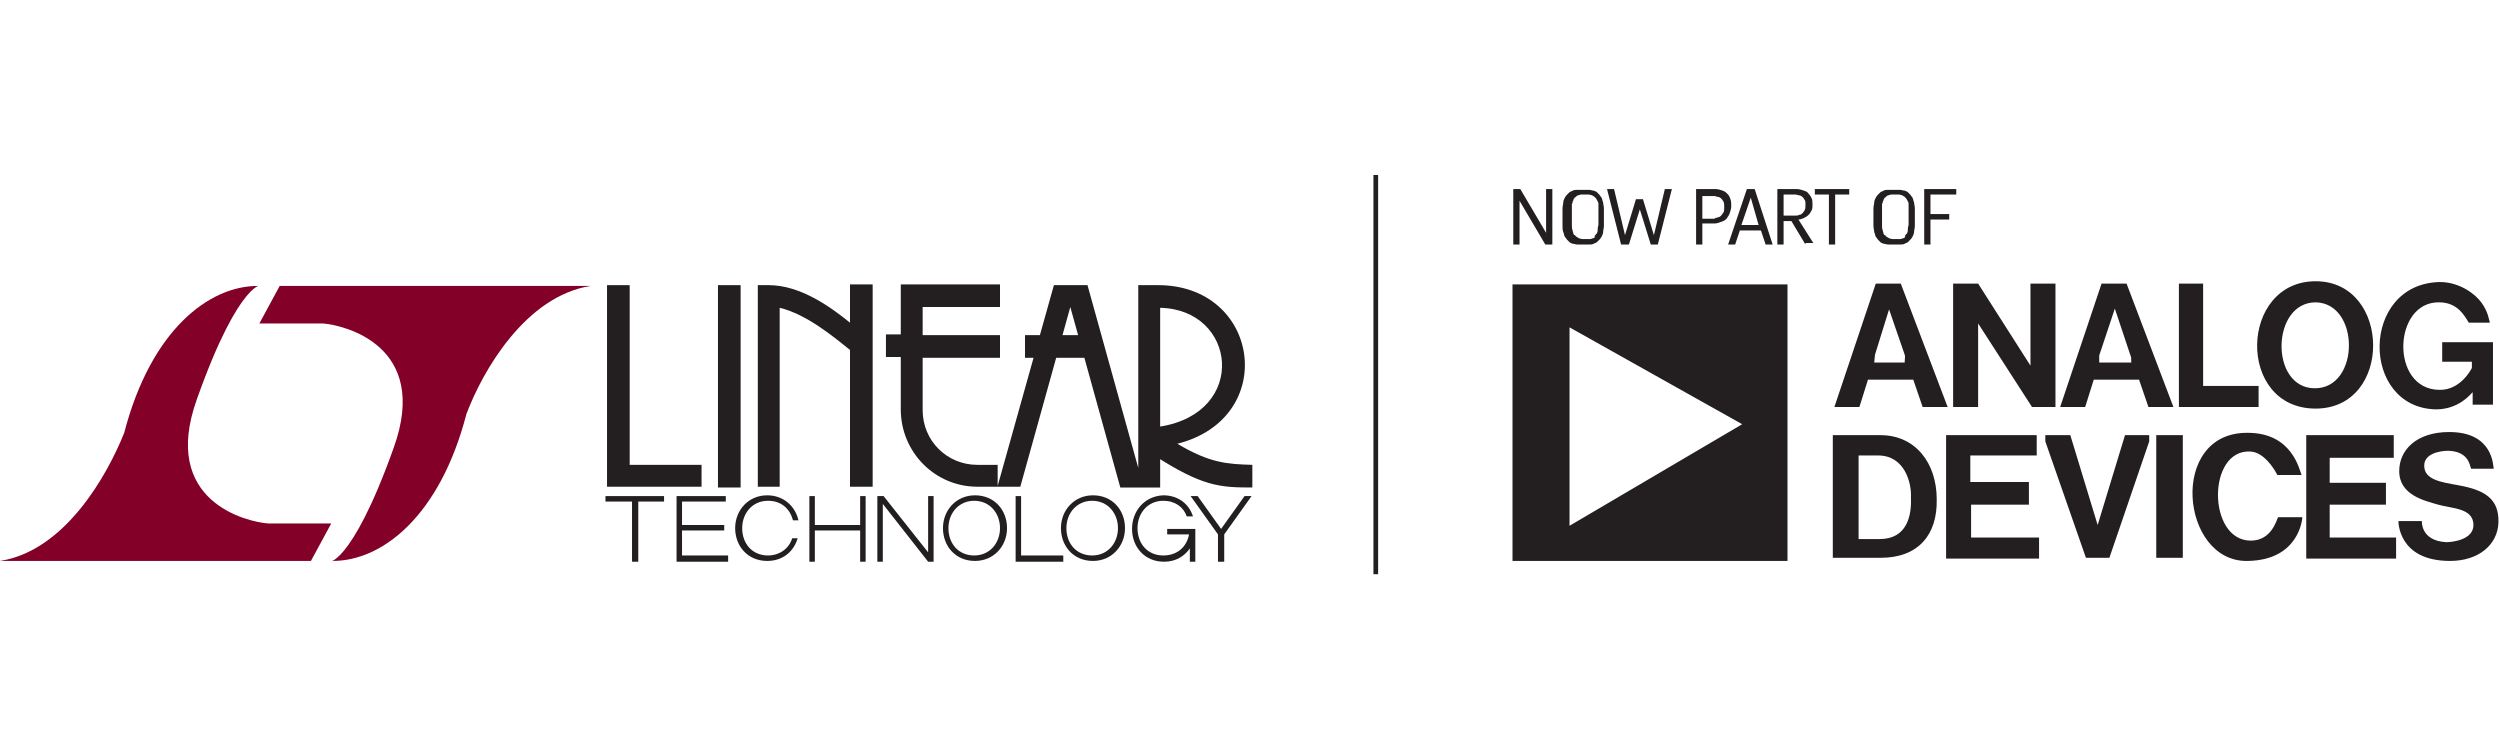
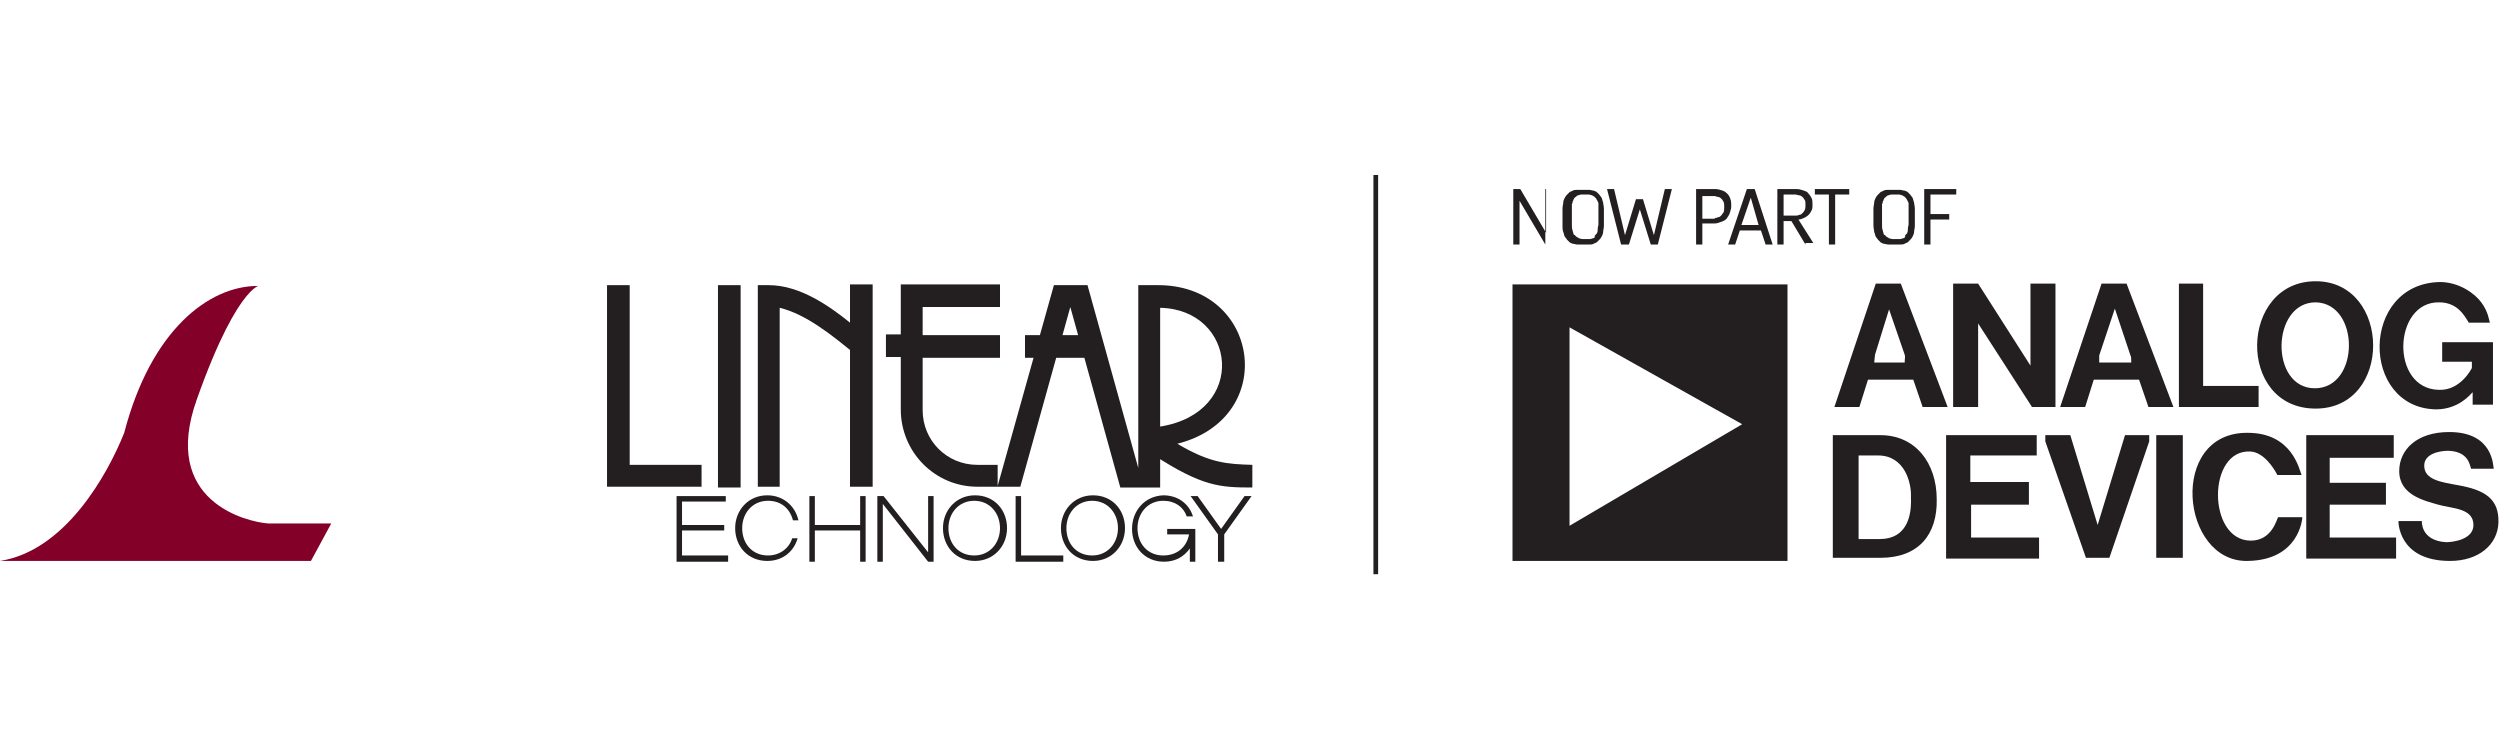
<svg xmlns="http://www.w3.org/2000/svg" id="Layer_1" style="enable-background:new 0 0 320 96;" version="1.1" viewBox="0 0 320 96" x="0px" xml:space="preserve" y="0px">
  <style type="text/css">
	.st0{fill:#231F20;}
	.st1{fill:#830029;}
</style>
  <g>
    <g id="Live_Text_3_">
-       <path class="st0" d="M197.8,31.3l-3.3-5.6v5.6h-0.8v-7.1h0.9l3.3,5.6v-5.6h0.8v7.1H197.8z" />
+       <path class="st0" d="M197.8,31.3l-3.3-5.6v5.6h-0.8v-7.1h0.9l3.3,5.6v-5.6h0.8H197.8z" />
      <path class="st0" d="M204.7,30.7c-0.1,0.1-0.2,0.2-0.3,0.3c-0.1,0.1-0.3,0.1-0.4,0.2c-0.2,0.1-0.4,0.1-0.6,0.1c-0.2,0-0.5,0-0.8,0    c-0.3,0-0.5,0-0.7,0c-0.2,0-0.4-0.1-0.6-0.1c-0.2-0.1-0.3-0.1-0.4-0.2c-0.1-0.1-0.2-0.2-0.3-0.3c-0.1-0.1-0.2-0.3-0.3-0.4    s-0.1-0.4-0.2-0.6s-0.1-0.5-0.1-0.8c0-0.3,0-0.7,0-1.1c0-0.4,0-0.8,0-1.1c0-0.3,0.1-0.6,0.1-0.8c0-0.2,0.1-0.4,0.2-0.6    s0.2-0.3,0.3-0.4c0.1-0.1,0.2-0.2,0.3-0.3c0.1-0.1,0.3-0.1,0.4-0.2c0.2-0.1,0.4-0.1,0.6-0.1c0.2,0,0.5,0,0.7,0c0.3,0,0.5,0,0.8,0    c0.2,0,0.4,0.1,0.6,0.1c0.2,0.1,0.3,0.1,0.4,0.2c0.1,0.1,0.2,0.2,0.3,0.3c0.1,0.1,0.2,0.3,0.3,0.4c0.1,0.2,0.1,0.4,0.2,0.6    c0,0.2,0.1,0.5,0.1,0.8c0,0.3,0,0.7,0,1.1c0,0.4,0,0.8,0,1.1c0,0.3-0.1,0.6-0.1,0.8s-0.1,0.4-0.2,0.6    C204.9,30.5,204.8,30.6,204.7,30.7z M204.2,30.1c0.1-0.1,0.1-0.2,0.2-0.2c0-0.1,0.1-0.2,0.1-0.4c0-0.2,0-0.4,0.1-0.7    c0-0.3,0-0.6,0-1c0-0.3,0-0.5,0-0.7c0-0.2,0-0.4,0-0.6c0-0.2,0-0.3,0-0.4c0-0.1,0-0.2-0.1-0.3c0-0.1-0.1-0.2-0.1-0.2    c0-0.1-0.1-0.1-0.1-0.2c-0.1-0.1-0.1-0.1-0.2-0.2c-0.1-0.1-0.2-0.1-0.3-0.2c-0.1,0-0.3-0.1-0.4-0.1c-0.2,0-0.3,0-0.5,0    c-0.2,0-0.4,0-0.5,0c-0.2,0-0.3,0.1-0.4,0.1c-0.1,0-0.2,0.1-0.3,0.2c-0.1,0.1-0.2,0.1-0.2,0.2c0,0-0.1,0.1-0.1,0.2    c0,0.1-0.1,0.1-0.1,0.2c0,0.1,0,0.2-0.1,0.3c0,0.1,0,0.3,0,0.4c0,0.2,0,0.3,0,0.6c0,0.2,0,0.5,0,0.7c0,0.4,0,0.8,0,1    c0,0.3,0,0.5,0.1,0.7c0,0.2,0.1,0.3,0.1,0.4c0,0.1,0.1,0.2,0.2,0.2c0.1,0.1,0.1,0.2,0.2,0.2c0.1,0.1,0.2,0.1,0.3,0.2    c0.1,0,0.3,0.1,0.4,0.1c0.2,0,0.3,0,0.5,0c0.2,0,0.4,0,0.5,0c0.2,0,0.3-0.1,0.4-0.1c0.1,0,0.2-0.1,0.3-0.2    C204,30.3,204.1,30.2,204.2,30.1z" />
      <path class="st0" d="M211.3,31.3l-1.4-4.5l-1.4,4.5h-1l-1.8-7.1h0.9l1.4,5.9l1.4-4.6h0.9l1.4,4.6l1.4-5.9h0.9l-1.8,7.1H211.3z" />
      <path class="st0" d="M217.1,31.3v-7.1h2.5c0.3,0,0.6,0.1,0.9,0.2c0.3,0.1,0.5,0.3,0.6,0.4c0.2,0.2,0.3,0.4,0.4,0.7    c0.1,0.3,0.1,0.6,0.1,0.9c0,0.3-0.1,0.6-0.2,0.9c-0.1,0.3-0.3,0.5-0.4,0.7c-0.2,0.2-0.4,0.3-0.7,0.4c-0.3,0.1-0.5,0.2-0.8,0.2    h-1.6v2.7H217.1z M219.5,27.9c0.1,0,0.3,0,0.4-0.1c0.2,0,0.3-0.1,0.4-0.2c0.1-0.1,0.2-0.3,0.3-0.4c0.1-0.2,0.1-0.4,0.1-0.7    c0-0.3,0-0.5-0.1-0.7c-0.1-0.2-0.2-0.3-0.3-0.4c-0.1-0.1-0.3-0.2-0.4-0.2c-0.2,0-0.3-0.1-0.4-0.1h-1.6v2.9H219.5z" />
      <path class="st0" d="M226,31.3l-0.6-1.8h-2.7l-0.6,1.8h-0.9l2.4-7.1h1l2.3,7.1H226z M224.1,25.3l-1.2,3.5h2.2L224.1,25.3z" />
      <path class="st0" d="M231.1,31.3l-1.8-3h-1v3h-0.8v-7.1h2.5c0.3,0,0.6,0.1,0.9,0.2c0.3,0.1,0.5,0.2,0.6,0.4    c0.2,0.2,0.3,0.4,0.4,0.6c0.1,0.2,0.1,0.5,0.1,0.8c0,0.3,0,0.5-0.1,0.7c-0.1,0.2-0.2,0.4-0.4,0.6c-0.2,0.2-0.4,0.3-0.6,0.4    c-0.2,0.1-0.5,0.2-0.7,0.2l1.9,3H231.1z M229.8,27.6c0.2,0,0.3,0,0.5-0.1c0.2,0,0.3-0.1,0.4-0.2c0.1-0.1,0.2-0.2,0.3-0.4    c0.1-0.2,0.1-0.4,0.1-0.7c0-0.3,0-0.5-0.1-0.6c-0.1-0.2-0.2-0.3-0.3-0.4c-0.1-0.1-0.3-0.2-0.4-0.2c-0.2,0-0.3-0.1-0.5-0.1h-1.5    v2.7H229.8z" />
      <path class="st0" d="M234.1,31.3v-6.4h-1.8v-0.7h4.4v0.7h-1.8v6.4H234.1z" />
      <path class="st0" d="M244.5,30.7c-0.1,0.1-0.2,0.2-0.3,0.3c-0.1,0.1-0.3,0.1-0.4,0.2c-0.2,0.1-0.4,0.1-0.6,0.1c-0.2,0-0.5,0-0.8,0    c-0.3,0-0.5,0-0.7,0c-0.2,0-0.4-0.1-0.6-0.1c-0.2-0.1-0.3-0.1-0.4-0.2c-0.1-0.1-0.2-0.2-0.3-0.3c-0.1-0.1-0.2-0.3-0.3-0.4    c-0.1-0.2-0.1-0.4-0.2-0.6c0-0.2-0.1-0.5-0.1-0.8c0-0.3,0-0.7,0-1.1c0-0.4,0-0.8,0-1.1c0-0.3,0.1-0.6,0.1-0.8    c0-0.2,0.1-0.4,0.2-0.6c0.1-0.2,0.2-0.3,0.3-0.4c0.1-0.1,0.2-0.2,0.3-0.3c0.1-0.1,0.3-0.1,0.4-0.2c0.2-0.1,0.4-0.1,0.6-0.1    c0.2,0,0.5,0,0.7,0c0.3,0,0.5,0,0.8,0c0.2,0,0.4,0.1,0.6,0.1c0.2,0.1,0.3,0.1,0.4,0.2c0.1,0.1,0.2,0.2,0.3,0.3    c0.1,0.1,0.2,0.3,0.3,0.4c0.1,0.2,0.1,0.4,0.2,0.6c0,0.2,0.1,0.5,0.1,0.8c0,0.3,0,0.7,0,1.1c0,0.4,0,0.8,0,1.1    c0,0.3-0.1,0.6-0.1,0.8s-0.1,0.4-0.2,0.6C244.7,30.5,244.6,30.6,244.5,30.7z M243.9,30.1c0.1-0.1,0.1-0.2,0.2-0.2    c0-0.1,0.1-0.2,0.1-0.4c0-0.2,0-0.4,0.1-0.7c0-0.3,0-0.6,0-1c0-0.3,0-0.5,0-0.7s0-0.4,0-0.6c0-0.2,0-0.3,0-0.4    c0-0.1,0-0.2-0.1-0.3c0-0.1-0.1-0.2-0.1-0.2c0-0.1-0.1-0.1-0.1-0.2c-0.1-0.1-0.1-0.1-0.2-0.2c-0.1-0.1-0.2-0.1-0.3-0.2    c-0.1,0-0.3-0.1-0.4-0.1c-0.2,0-0.3,0-0.5,0c-0.2,0-0.4,0-0.5,0c-0.2,0-0.3,0.1-0.4,0.1c-0.1,0-0.2,0.1-0.3,0.2    c-0.1,0.1-0.2,0.1-0.2,0.2c0,0-0.1,0.1-0.1,0.2c0,0.1-0.1,0.1-0.1,0.2c0,0.1,0,0.2-0.1,0.3c0,0.1,0,0.3,0,0.4c0,0.2,0,0.3,0,0.6    c0,0.2,0,0.5,0,0.7c0,0.4,0,0.8,0,1c0,0.3,0,0.5,0.1,0.7c0,0.2,0.1,0.3,0.1,0.4c0,0.1,0.1,0.2,0.2,0.2c0.1,0.1,0.1,0.2,0.2,0.2    c0.1,0.1,0.2,0.1,0.3,0.2c0.1,0,0.3,0.1,0.4,0.1c0.2,0,0.3,0,0.5,0c0.2,0,0.4,0,0.5,0c0.2,0,0.3-0.1,0.4-0.1    c0.1,0,0.2-0.1,0.3-0.2C243.8,30.3,243.8,30.2,243.9,30.1z" />
      <path class="st0" d="M246.3,31.3v-7.1h4.1v0.7h-3.3v2.5h2.4v0.7h-2.4v3.2H246.3z" />
    </g>
    <rect class="st0" height="51.1" width="0.6" x="175.8" y="22.4" />
    <g>
      <polygon class="st0" points="77.7,62.3 89.8,62.3 89.8,59.5 80.6,59.5 80.6,36.5 77.7,36.5   " />
      <g>
        <g>
          <path class="st1" d="M33,36.6c-6.3,0-13.7,5.7-17.1,18.8C13.7,60.9,8.3,70.5,0,71.8l39.8,0l2.6-4.8h-8.1      c-2.7-0.2-13.8-2.8-9.1-15.9C30.8,35.3,33.9,36.6,33,36.6z" />
        </g>
        <g>
-           <path class="st1" d="M42.6,71.8c6.3,0,13.7-5.7,17.1-18.8c2.1-5.6,7.6-15.1,15.9-16.4l-39.8,0l-2.6,4.8h8.1      c2.7,0.2,13.8,2.8,9.1,15.9C44.8,73,41.7,71.8,42.6,71.8z" />
-         </g>
+           </g>
      </g>
      <rect class="st0" height="25.9" width="2.9" x="91.9" y="36.5" />
      <path class="st0" d="M98.4,36.5c4,0,7.8,2.7,10.4,4.8v-4.9h2.9v25.9h-2.9V44.8c-2.1-1.7-5.6-4.6-9-5.4l0,22.9H97V36.5L98.4,36.5" />
-       <polygon class="st0" points="81.7,64.2 85,64.2 85,63.5 77.5,63.5 77.5,64.2 80.9,64.2 80.9,71.9 81.7,71.9   " />
      <polygon class="st0" points="86.6,63.5 86.6,71.9 93.2,71.9 93.2,71.1 87.3,71.1 87.3,67.9 92.7,67.9 92.7,67.2 87.3,67.2     87.3,64.2 92.9,64.2 92.9,63.5   " />
      <polygon class="st0" points="104.3,67.2 110.1,67.2 110.1,63.5 110.8,63.5 110.8,71.9 110.1,71.9 110.1,67.9 104.3,67.9     104.3,71.9 103.6,71.9 103.6,63.5 104.3,63.5   " />
      <polygon class="st0" points="113.1,63.5 118.8,70.7 118.8,63.5 119.5,63.5 119.5,71.9 118.8,71.9 113,64.5 113,71.9 112.3,71.9     112.3,63.5   " />
      <polygon class="st0" points="130.7,71.1 130.7,63.5 130,63.5 130,71.9 136.1,71.9 136.1,71.1   " />
      <polygon class="st0" points="160.2,63.5 156.7,68.4 156.7,71.9 155.9,71.9 155.9,68.4 152.4,63.5 153.3,63.5 156.3,67.7     159.3,63.5   " />
      <path class="st0" d="M148,36.5c13.3-0.2,15.8,17,2.7,20.3c4.2,2.5,6.4,2.6,9.6,2.7v2.9c-4.1,0-6.4-0.1-12.7-4.2v-3.6h0.9    c11.3-1.8,9.8-15,0-15.2v23l-5.1,0l-4.6-16.6l-7.6,0v-2.9l6.8,0l-1-3.6l-6.4,23l-5.5,0c-5.4,0-9.8-4.4-9.8-9.9l0-6.7h-1.9v-2.9    l1.9,0v-6.4H128v2.9h-9.9l0,3.6l9.9,0v2.9h-9.9l0,6.7c0,3.9,3.1,7,7,7l2.6,0l0,2.7l7.2-25.7l4.3,0l6.5,23.4l0-23.4H148z" />
      <path class="st0" d="M121.4,67.6c0-1.9,1.3-3.5,3.3-3.5c2,0,3.3,1.6,3.3,3.5c0,1.9-1.3,3.5-3.3,3.5    C122.7,71.1,121.4,69.6,121.4,67.6l-0.7,0c0,2.3,1.6,4.2,4.1,4.2c2.4,0,4.1-1.9,4.1-4.2c0-2.3-1.6-4.2-4.1-4.2    c-2.4,0-4.1,1.9-4.1,4.2" />
      <path class="st0" d="M136.5,67.6c0-1.9,1.3-3.5,3.3-3.5c2,0,3.3,1.6,3.3,3.5c0,1.9-1.3,3.5-3.3,3.5    C137.8,71.1,136.5,69.6,136.5,67.6l-0.7,0c0,2.3,1.6,4.2,4.1,4.2c2.4,0,4.1-1.9,4.1-4.2c0-2.3-1.6-4.2-4.1-4.2    c-2.4,0-4.1,1.9-4.1,4.2" />
      <path class="st0" d="M144.9,67.7c0,2.3,1.6,4.2,4.1,4.2c1.5,0,2.6-0.7,3.3-1.7l0,1.7h0.7v-4.2h-3.6v0.7l2.8,0    c-0.3,1.6-1.5,2.7-3.3,2.7c-2,0-3.3-1.5-3.3-3.5c0-1.9,1.3-3.5,3.3-3.5c1.5,0,2.6,0.8,3,2l0.8,0c-0.5-1.6-1.9-2.7-3.8-2.7    C146.5,63.5,144.9,65.4,144.9,67.7z" />
      <path class="st0" d="M101.4,68.9c-0.4,1.3-1.6,2.2-3.1,2.2c-2,0-3.3-1.5-3.3-3.5c0-1.9,1.3-3.5,3.3-3.5c1.7,0,2.8,1,3.2,2.5l0.7,0    c-0.4-1.8-1.9-3.2-4-3.2c-2.4,0-4.1,1.9-4.1,4.2c0,2.3,1.6,4.2,4.1,4.2c2,0,3.4-1.2,3.9-2.9L101.4,68.9z" />
    </g>
    <g>
      <path class="st0" d="M193.6,71.8V36.4h35.2v35.4H193.6z M200.9,41.9v25.4l22.1-13L200.9,41.9z M240.7,71.4h-6.1V55.7h6.1    c4.5,0,7.2,3.6,7.2,8.2C248,68.4,245.6,71.4,240.7,71.4z M246.1,52.1l-1.2-3.5h-5.8l-1.1,3.5h-3.2l5.3-15.8h3.2l6,15.8H246.1z     M240.4,58.3h-2.5V69h2.7c3.5,0,4.1-3,4-5.3C244.7,61.8,243.8,58.3,240.4,58.3z M243.8,45.4l-2-5.8l-1.8,5.8l-0.1,1h3.9    C243.8,45.8,243.9,45.7,243.8,45.4z M249.1,71.4V55.7h11.6v2.6h-8.5v3.4h7.5v2.9h-7.4v4.2h8.7v2.7H249.1z M260.1,52.1l-6.9-10.7    v10.7h-3.2V36.3h3.2l6.7,10.5V36.3h3.2v15.8H260.1z M270,71.4h-3l-5.2-14.9v-0.8h3.2l3.5,11.5l3.5-11.5h3.1v0.8L270,71.4z     M275,52.1l-1.2-3.5H268l-1.1,3.5h-3.2l5.3-15.8h3.2l6,15.8H275z M272.7,45.5l-2-6l-2,6v0.9h4h0.1    C272.8,45.8,272.8,45.7,272.7,45.5z M276,71.4V55.7h3.4v15.7H276z M278.9,52.1V36.3h3.1v13.1h7.1v2.7H278.9z M287.7,71.8    c-8.6,0.2-10.2-16.5,0-16.4c5.7,0,6.6,4.7,6.9,5.4h-3.1c-0.5-1-1.8-2.9-3.4-3c-5.6-0.4-5.6,11.4,0,11.4c2.7,0,3.3-2.7,3.5-3h3.1    C294.7,66.4,294.3,71.7,287.7,71.8z M296.4,52.3c-10.2,0-9.8-16.4,0.1-16.3C306.1,36.1,306.3,52.3,296.4,52.3z M296.3,49.7    c5.8,0,5.8-10.9,0.1-11C290.7,38.7,290.5,49.7,296.3,49.7z M295.2,71.4V55.7h11.2v2.9h-8.2v3.2h7.2v2.8h-7.2v4.2h8.5v2.7H295.2z     M316.5,51.7v-1.5c-0.3,0.3-1.8,2.2-4.7,2.2c-9.7-0.2-9.7-16.1,0.5-16.3c2.5,0,4.5,1.5,5.3,2.6c0.9,1.2,1,2.3,1.1,2.6h-2.7    c-0.6-1-1.5-2.6-3.8-2.6c-5.9-0.1-6.3,11.1,0,11.2c2.8,0.1,4.2-2.8,4.2-2.8v-0.8h-3.8v-2.5h6.5v8H316.5z M313.6,71.8    c-6.7,0-6.6-5.1-6.6-5.1h3c0,0-0.2,2.5,3.1,2.7c0.8,0,3.5-0.3,3.5-2.2c0-2.2-2.8-2.1-4.5-2.6c-1.7-0.5-5-1.2-5-4.3    c0-2.7,2.2-5,6.4-5c5.7,0,5.6,4.4,5.7,4.7h-2.9c-0.2-0.6-0.4-2.2-2.9-2.3c-1.2,0-3.1,0.4-3.1,1.9c0,1.8,2.1,2.1,4.3,2.5    c3.4,0.6,5.3,1.7,5.2,4.8C319.7,69.7,317.3,71.8,313.6,71.8z" />
    </g>
  </g>
</svg>